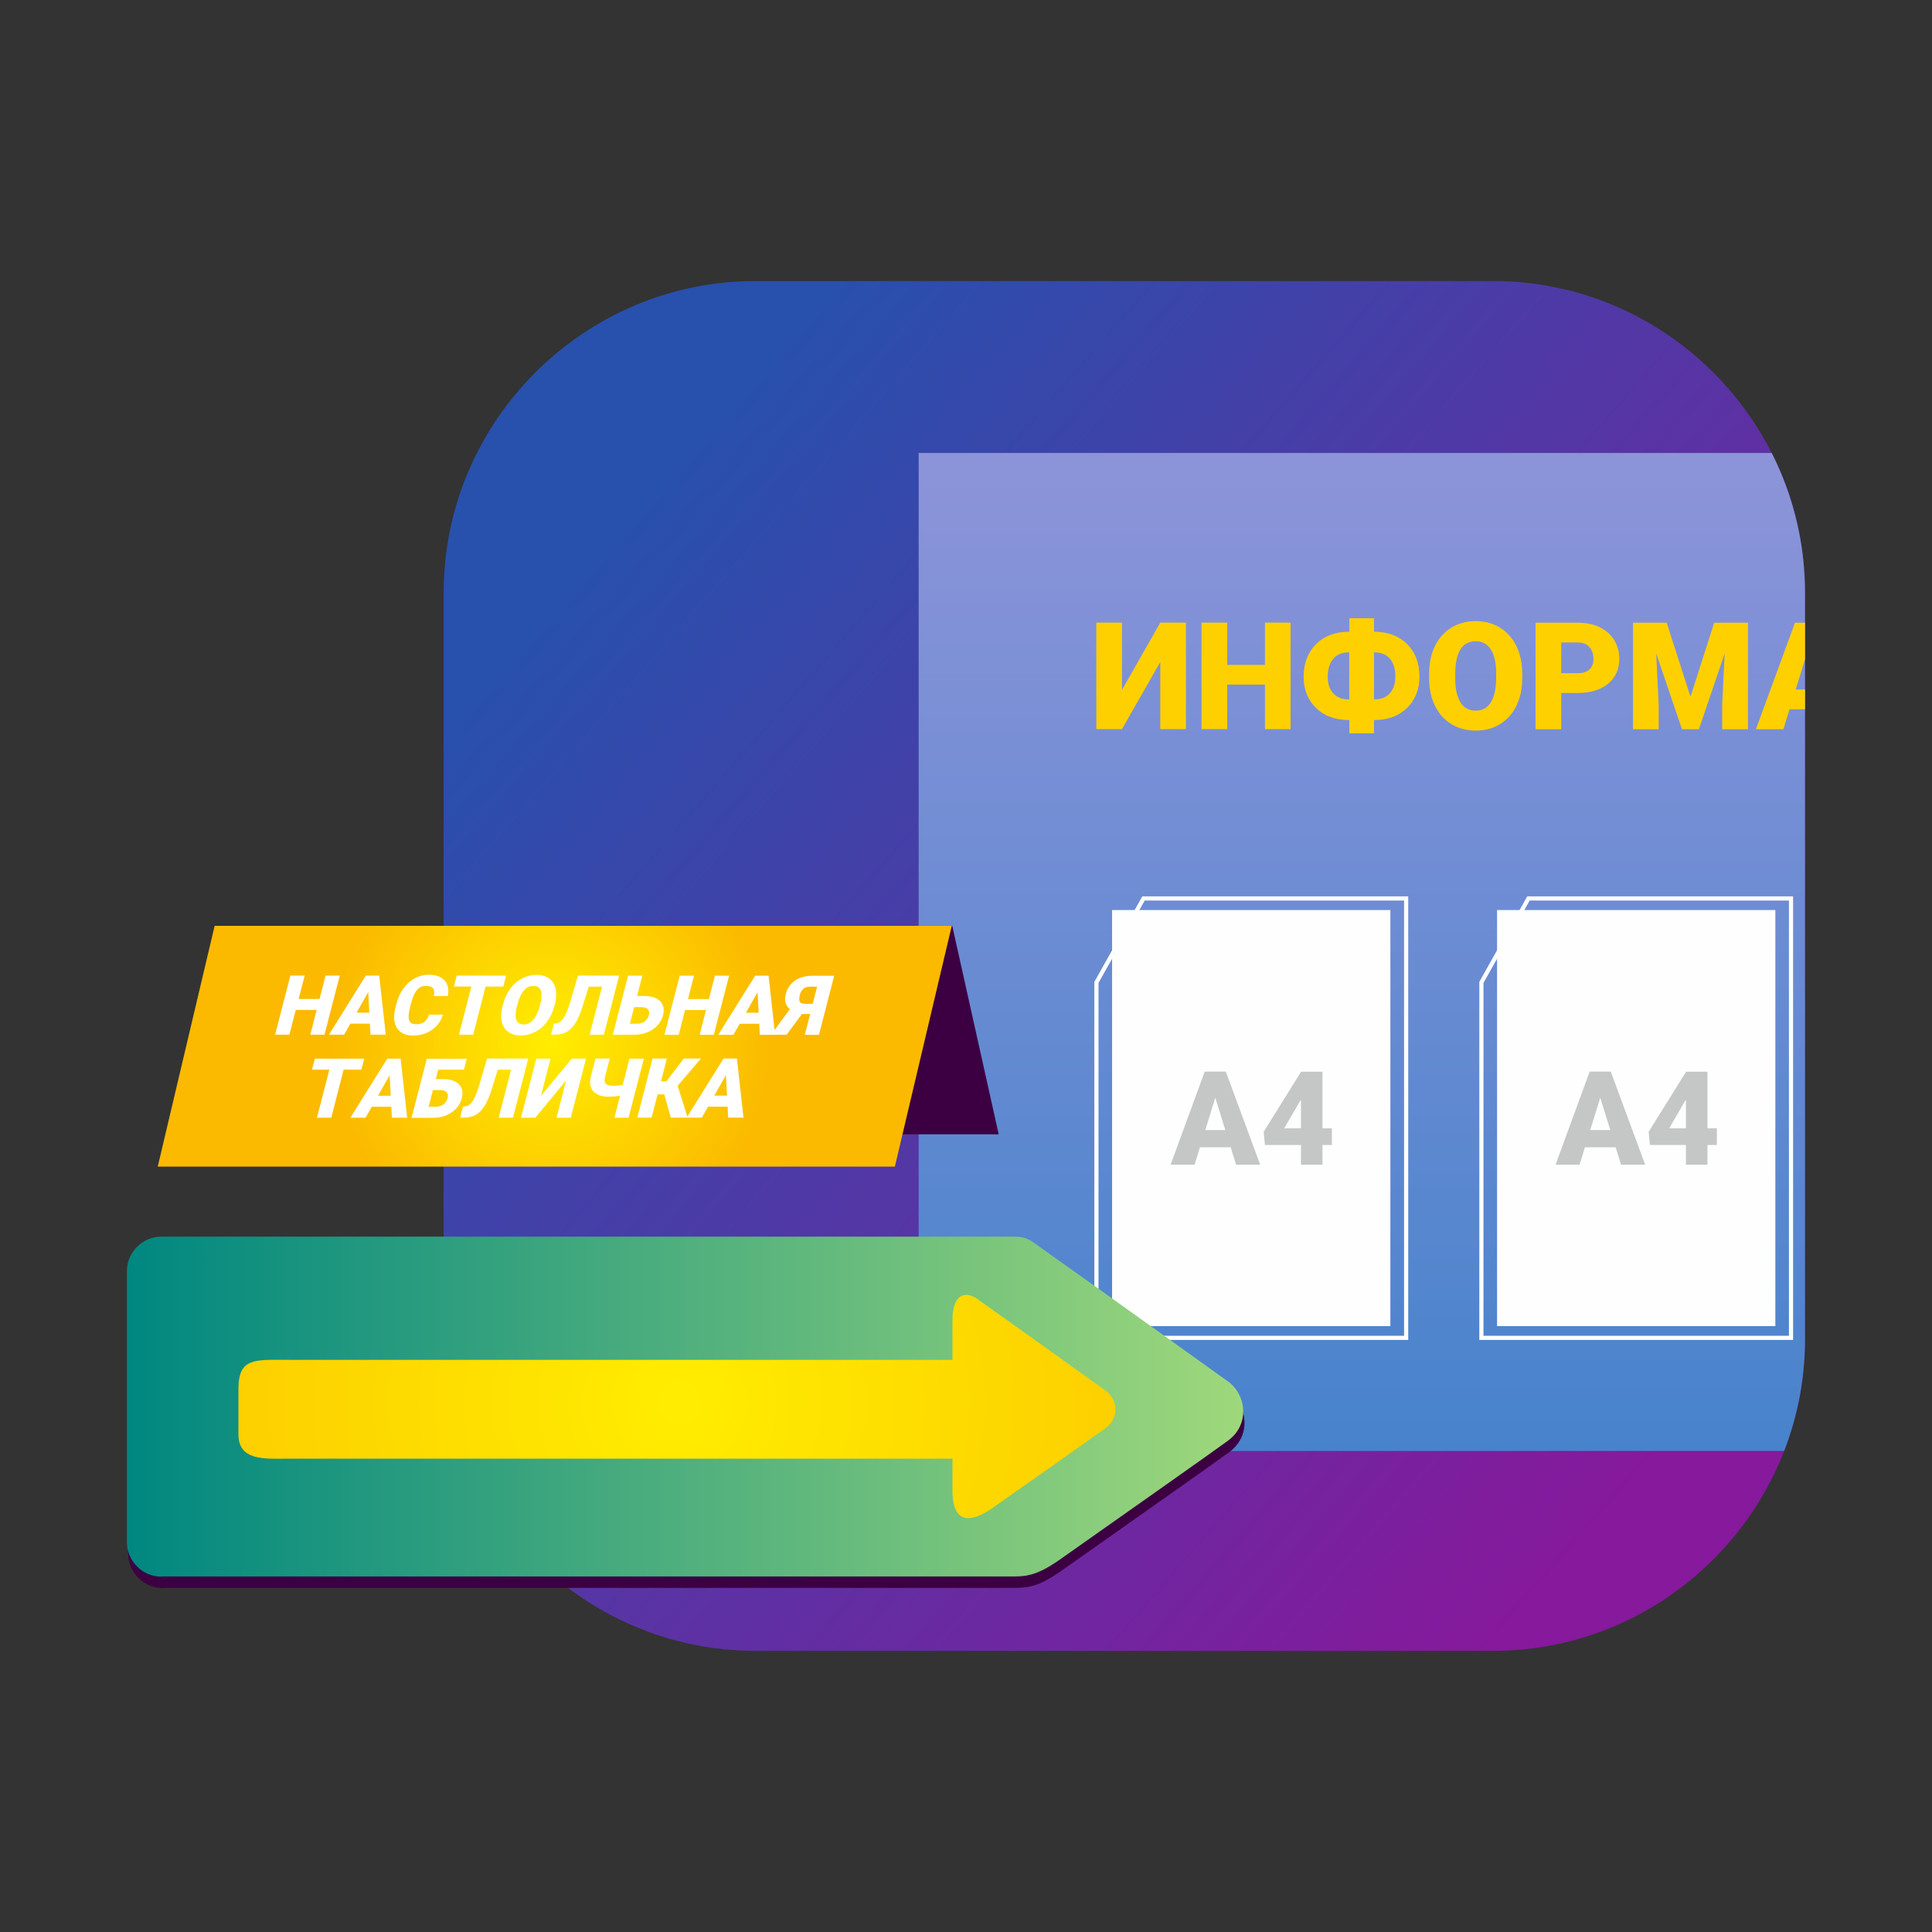
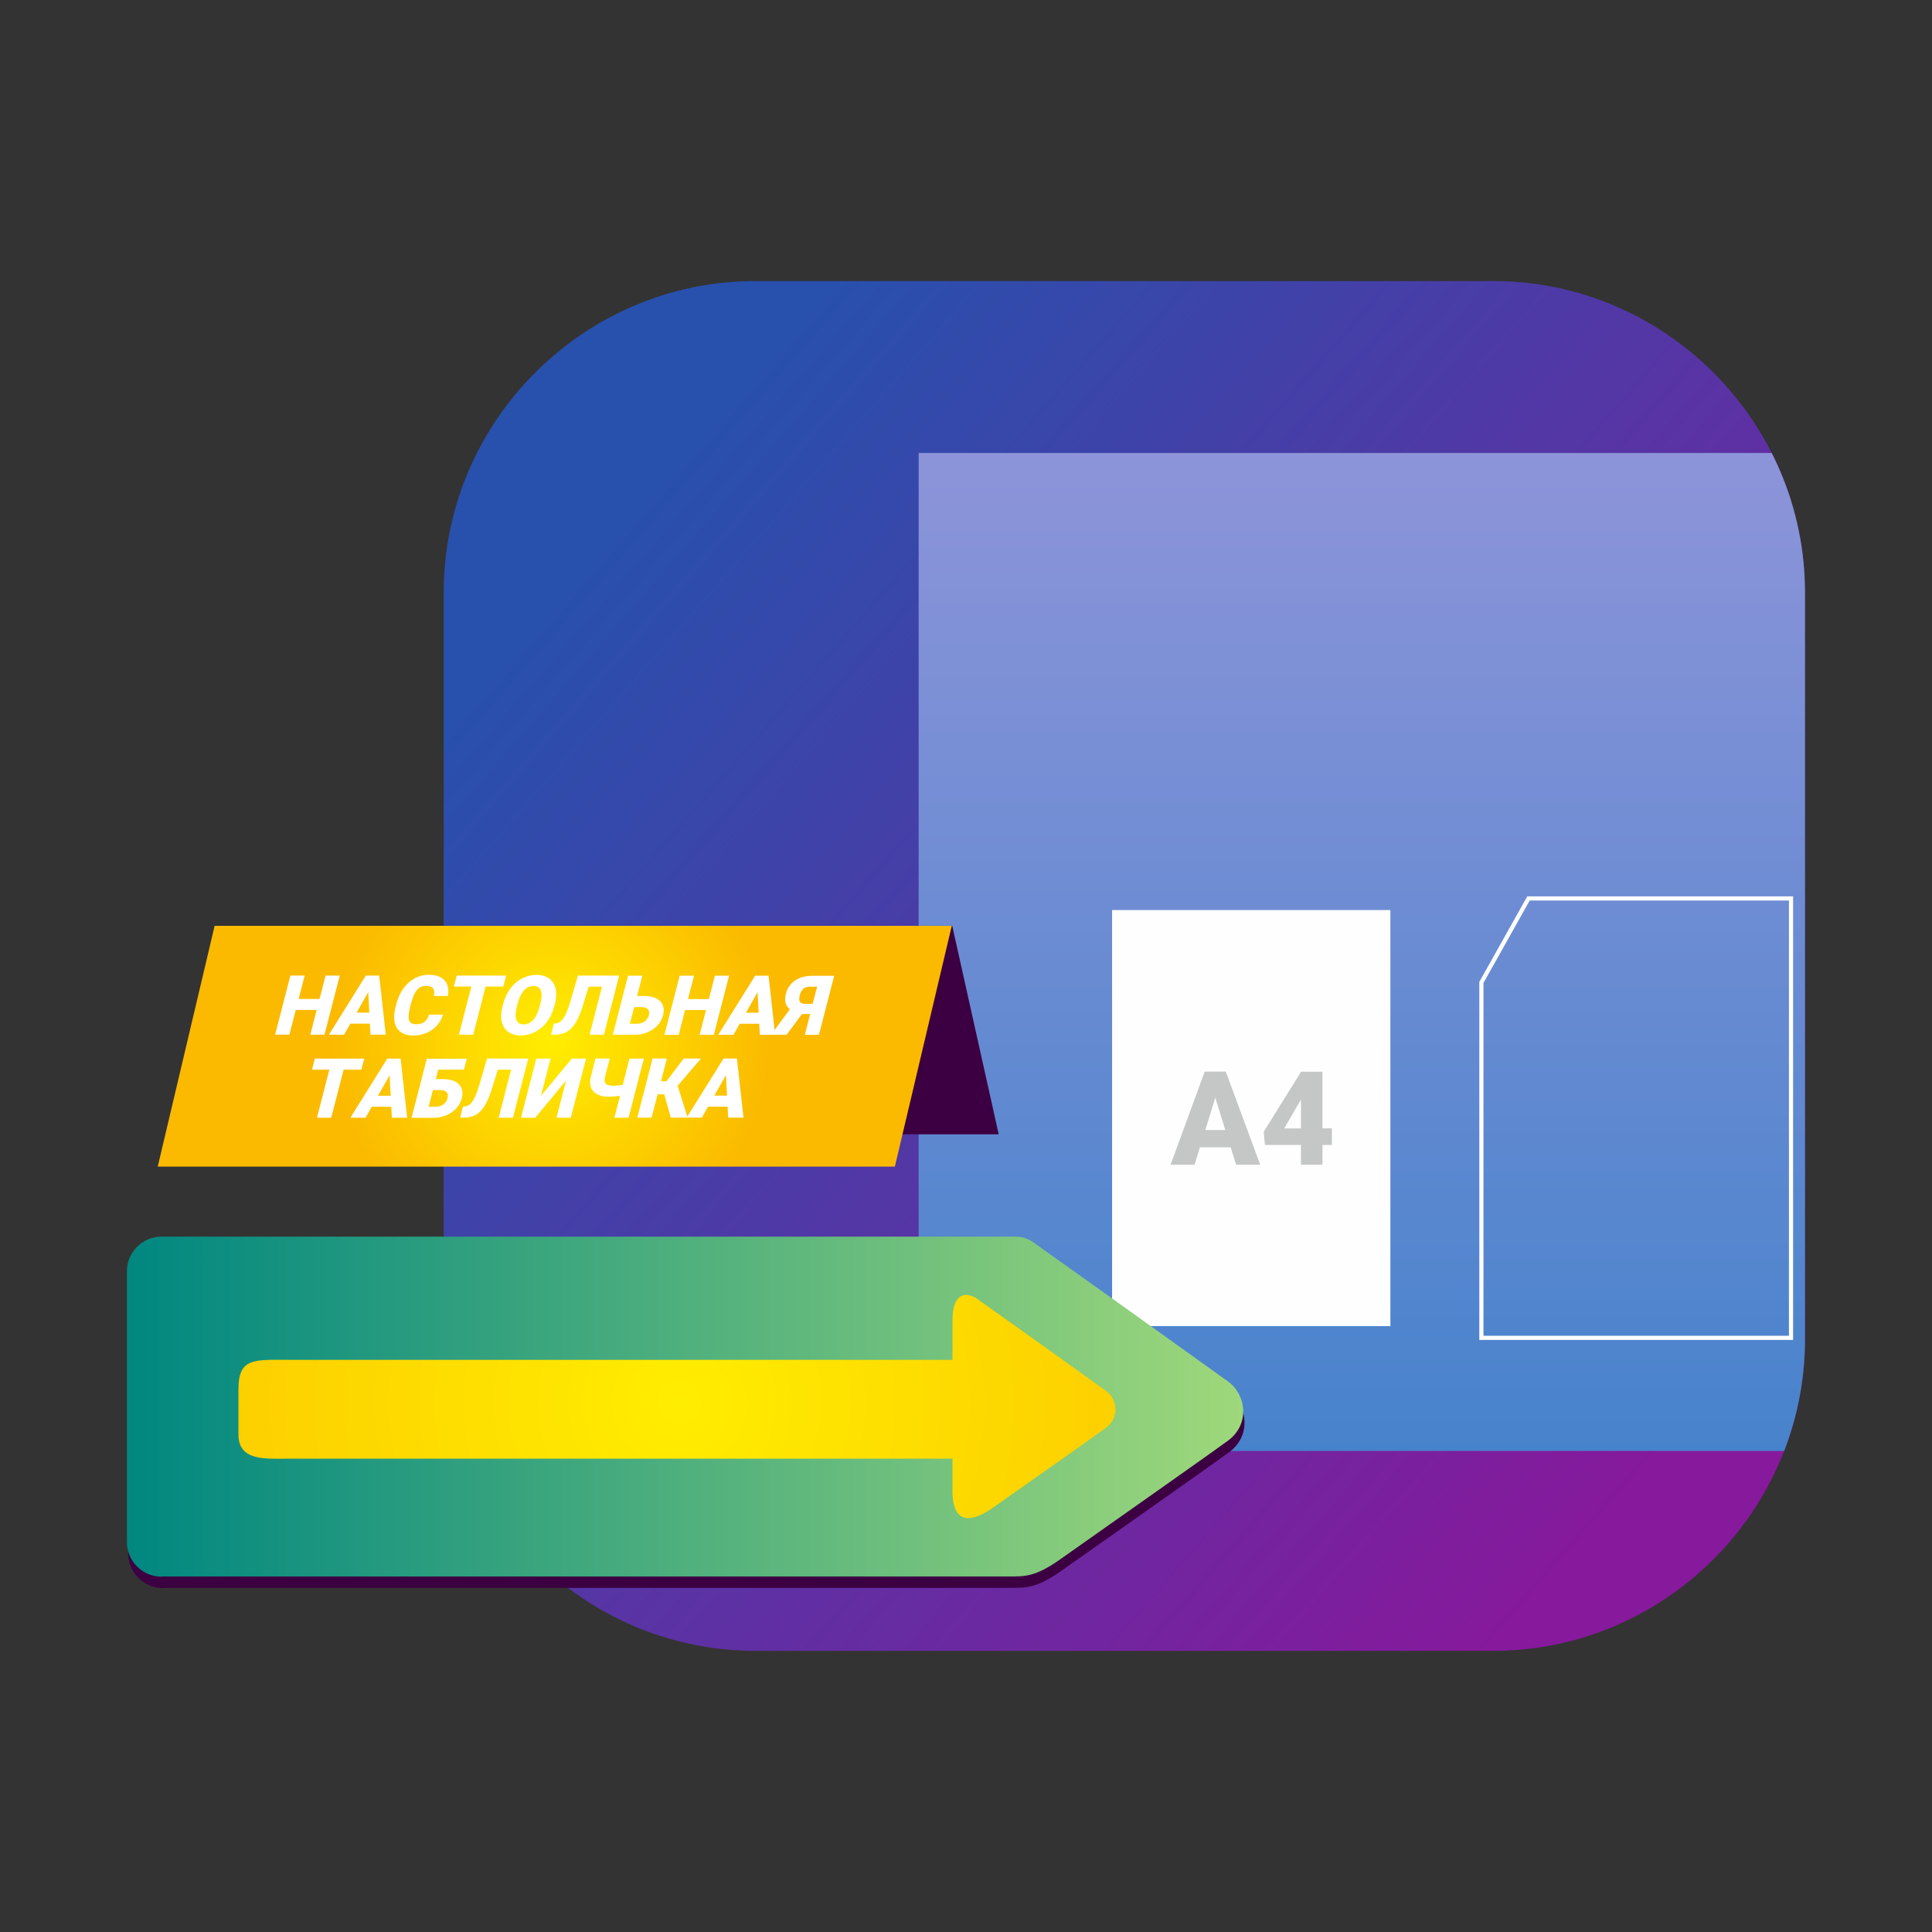
<svg xmlns="http://www.w3.org/2000/svg" xmlns:xlink="http://www.w3.org/1999/xlink" xml:space="preserve" width="93.662mm" height="93.662mm" style="shape-rendering:geometricPrecision; text-rendering:geometricPrecision; image-rendering:optimizeQuality; fill-rule:evenodd; clip-rule:evenodd" viewBox="0 0 194.87 194.87">
  <rect x="0" y="0" width="194.87" height="194.87" fill="#333333" stroke="none" />
  <defs>
    <style type="text/css">  .str0 {stroke:#FEFEFE;stroke-width:0.42;stroke-miterlimit:22.926} .fil0 {fill:none} .fil6 {fill:#3C0042} .fil4 {fill:#FEFEFE} .fil5 {fill:#C5C6C6;fill-rule:nonzero} .fil3 {fill:#FFD000;fill-rule:nonzero} .fil10 {fill:white;fill-rule:nonzero} .fil8 {fill:url(#id1)} .fil1 {fill:url(#id2)} .fil2 {fill:url(#id3)} .fil7 {fill:url(#id4)} .fil9 {fill:url(#id5)}  </style>
    <clipPath id="id0">
      <path d="M76.18 28.35l74.45 0c17.29,0 31.43,14.15 31.43,31.43l0 75.3c0,17.29 -14.15,31.43 -31.43,31.43l-74.45 0c-17.29,0 -31.43,-14.15 -31.43,-31.43l0 -75.3c0,-17.29 14.15,-31.43 31.43,-31.43z" />
    </clipPath>
    <linearGradient id="id1" gradientUnits="userSpaceOnUse" x1="12.81" y1="124.72" x2="126.92" y2="124.72">
      <stop offset="0" style="stop-opacity:1; stop-color:#008780" />
      <stop offset="1" style="stop-opacity:1; stop-color:#A1D97B" />
    </linearGradient>
    <linearGradient id="id2" gradientUnits="userSpaceOnUse" x1="61.76" y1="53.84" x2="167.97" y2="146.32">
      <stop offset="0" style="stop-opacity:1; stop-color:#2850AD" />
      <stop offset="1" style="stop-opacity:1; stop-color:#86199C" />
    </linearGradient>
    <linearGradient id="id3" gradientUnits="userSpaceOnUse" x1="92.66" y1="146.36" x2="92.66" y2="45.69">
      <stop offset="0" style="stop-opacity:1; stop-color:#4783CC" />
      <stop offset="1" style="stop-opacity:1; stop-color:#8D94D9" />
    </linearGradient>
    <radialGradient id="id4" gradientUnits="userSpaceOnUse" gradientTransform="matrix(0.616 -0.267 0.267 0.616 -7 55)" cx="55.96" cy="105.52" r="32.84" fx="55.96" fy="105.52">
      <stop offset="0" style="stop-opacity:1; stop-color:#FFED00" />
      <stop offset="1" style="stop-opacity:1; stop-color:#FBBA00" />
    </radialGradient>
    <radialGradient id="id5" gradientUnits="userSpaceOnUse" gradientTransform="matrix(0.555 -0.209 0.209 0.555 1 77)" xlink:href="#id4" cx="68.27" cy="141.87" r="129.03" fx="68.27" fy="141.87"> </radialGradient>
  </defs>
  <g id="Слой_x0020_1">
    <g id="_2604676999664">
      <rect class="fil0" width="194.87" height="194.87" />
      <path class="fil1" d="M76.18 28.35l74.45 0c17.29,0 31.43,14.15 31.43,31.43l0 75.3c0,17.29 -14.15,31.43 -31.43,31.43l-74.45 0c-17.29,0 -31.43,-14.15 -31.43,-31.43l0 -75.3c0,-17.29 14.15,-31.43 31.43,-31.43z" />
      <g style="clip-path:url(#id0)">
        <g>
          <path id="1" class="fil2" d="M92.66 45.69c30.59,0 61.17,0 91.76,0 30.55,0 61.15,0 91.83,0 0,16.82 0,33.6 0,50.35 0,16.76 0,33.53 0,50.31 -30.6,0 -61.24,0 -91.83,0 -30.62,0 -61.24,0 -91.76,0 0,-16.73 0,-33.52 0,-50.31 0,-16.78 0,-33.58 0,-50.35z" />
-           <path class="fil3" d="M117.03 62.8l2.59 0 0 10.74 -2.59 0 0 -6.77 -3.86 6.77 -2.59 0 0 -10.74 2.59 0 0 6.78 3.86 -6.78zm13.14 10.74l-2.58 0 0 -4.49 -3.81 0 0 4.49 -2.59 0 0 -10.74 2.59 0 0 4.26 3.81 0 0 -4.26 2.58 0 0 10.74zm8.42 -9.82c1.39,0 2.51,0.42 3.34,1.25 0.83,0.83 1.24,1.92 1.24,3.27 0,0.66 -0.11,1.26 -0.33,1.8 -0.22,0.54 -0.53,1 -0.92,1.37 -0.83,0.81 -1.94,1.22 -3.33,1.22l0 1.34 -2.49 0 0 -1.34c-1.41,0 -2.53,-0.41 -3.36,-1.22 -0.83,-0.81 -1.25,-1.86 -1.25,-3.16 0,-0.68 0.11,-1.3 0.33,-1.86 0.22,-0.56 0.53,-1.03 0.93,-1.42 0.84,-0.84 1.95,-1.25 3.35,-1.25l0 -1.36 2.49 0 0 1.36zm-2.59 2.08c-0.64,0 -1.15,0.22 -1.52,0.65 -0.37,0.43 -0.56,1.03 -0.56,1.81 0,0.71 0.19,1.27 0.56,1.68 0.37,0.41 0.91,0.61 1.61,0.61l0 -4.74 -0.1 0zm2.59 0l0 4.74 0.11 0c0.61,0 1.11,-0.2 1.48,-0.61 0.37,-0.41 0.56,-0.97 0.56,-1.7 0,-0.76 -0.18,-1.35 -0.54,-1.78 -0.36,-0.44 -0.9,-0.65 -1.6,-0.65zm14.95 2.59c0,1.05 -0.19,1.98 -0.58,2.78 -0.39,0.81 -0.94,1.43 -1.66,1.87 -0.71,0.44 -1.53,0.65 -2.44,0.65 -0.91,0 -1.73,-0.21 -2.43,-0.63 -0.71,-0.42 -1.26,-1.02 -1.66,-1.81 -0.4,-0.78 -0.6,-1.68 -0.62,-2.69l0 -0.6c0,-1.05 0.19,-1.98 0.58,-2.79 0.39,-0.8 0.94,-1.42 1.66,-1.86 0.72,-0.44 1.54,-0.66 2.46,-0.66 0.91,0 1.72,0.22 2.43,0.65 0.71,0.43 1.27,1.05 1.66,1.85 0.4,0.8 0.59,1.72 0.6,2.75l0 0.49zm-2.63 -0.45c0,-1.07 -0.18,-1.88 -0.53,-2.43 -0.36,-0.55 -0.87,-0.83 -1.53,-0.83 -1.3,0 -1.98,0.97 -2.06,2.93l-0.01 0.79c0,1.05 0.17,1.86 0.52,2.43 0.35,0.57 0.87,0.85 1.56,0.85 0.65,0 1.16,-0.28 1.51,-0.84 0.35,-0.56 0.53,-1.35 0.54,-2.4l0 -0.49zm6.56 1.95l0 3.66 -2.59 0 0 -10.74 4.28 0c0.82,0 1.55,0.15 2.18,0.45 0.63,0.3 1.12,0.73 1.47,1.29 0.34,0.56 0.52,1.19 0.52,1.9 0,1.04 -0.37,1.88 -1.13,2.51 -0.75,0.63 -1.78,0.94 -3.09,0.94l-1.65 0zm0 -1.99l1.7 0c0.5,0 0.88,-0.13 1.15,-0.38 0.26,-0.25 0.4,-0.6 0.4,-1.06 0,-0.5 -0.14,-0.9 -0.41,-1.2 -0.27,-0.3 -0.64,-0.45 -1.11,-0.46l-1.73 0 0 3.1zm10.64 -5.09l2.4 7.47 2.39 -7.47 3.41 0 0 10.74 -2.6 0 0 -2.51 0.25 -5.13 -2.6 7.64 -1.71 0 -2.6 -7.65 0.25 5.14 0 2.51 -2.59 0 0 -10.74 3.4 0zm15.94 8.73l-3.55 0 -0.62 2.01 -2.77 0 3.94 -10.74 2.43 0 3.97 10.74 -2.78 0 -0.63 -2.01zm-2.93 -1.99l2.31 0 -1.16 -3.73 -1.15 3.73zm6.94 -6.74l2.57 0 0 8.75 3.86 0 0 -8.75 2.6 0 0 8.77 1.64 0 -0.15 4.55 -2.44 0 0 -2.58 -8.08 0 0 -10.74zm18.13 0l2.59 0 0 10.74 -2.59 0 0 -6.77 -3.86 6.77 -2.59 0 0 -10.74 2.59 0 0 6.78 3.86 -6.78zm8.79 10.74l0 -3.78 -1.49 0 -1.82 3.78 -2.81 0 2.21 -4.65c-0.96,-0.62 -1.44,-1.54 -1.44,-2.75 0,-1.06 0.35,-1.88 1.05,-2.46 0.7,-0.58 1.7,-0.87 3.02,-0.87l3.88 0 0 10.74 -2.6 0zm-2.76 -7.17c0,0.55 0.11,0.94 0.33,1.19 0.22,0.24 0.59,0.37 1.11,0.37l1.32 0 0 -3.13 -1.3 0c-0.52,0 -0.89,0.13 -1.12,0.4 -0.23,0.27 -0.34,0.66 -0.34,1.17z" />
          <g>
            <g>
-               <polygon class="fil0 str0" points="115.34,90.62 141.83,90.62 141.83,134.94 110.59,134.94 110.59,99.09 " />
              <g>
                <rect class="fil4" x="112.17" y="91.79" width="28.07" height="41.97" />
-                 <path class="fil5" d="M124.13 115.72l-3.1 0 -0.54 1.76 -2.42 0 3.44 -9.39 2.13 0 3.47 9.39 -2.43 0 -0.55 -1.76zm-2.56 -1.74l2.02 0 -1.01 -3.26 -1.01 3.26zm11.82 -0.17l0.95 0 0 1.68 -0.95 0 0 1.99 -2.17 0 0 -1.99 -3.63 0 -0.13 -1.33 3.76 -6.04 0 -0.02 2.17 0 0 5.72zm-3.86 0l1.69 0 0 -2.89 -0.14 0.22 -1.55 2.67z" />
+                 <path class="fil5" d="M124.13 115.72l-3.1 0 -0.54 1.76 -2.42 0 3.44 -9.39 2.13 0 3.47 9.39 -2.43 0 -0.55 -1.76zm-2.56 -1.74l2.02 0 -1.01 -3.26 -1.01 3.26zm11.82 -0.17l0.95 0 0 1.68 -0.95 0 0 1.99 -2.17 0 0 -1.99 -3.63 0 -0.13 -1.33 3.76 -6.04 0 -0.02 2.17 0 0 5.72m-3.86 0l1.69 0 0 -2.89 -0.14 0.22 -1.55 2.67z" />
              </g>
            </g>
            <g>
              <polygon class="fil0 str0" points="154.17,90.62 180.65,90.62 180.65,134.94 149.42,134.94 149.42,99.09 " />
              <g>
-                 <rect class="fil4" x="151" y="91.79" width="28.07" height="41.97" />
-                 <path class="fil5" d="M162.96 115.72l-3.1 0 -0.54 1.76 -2.42 0 3.44 -9.39 2.13 0 3.47 9.39 -2.43 0 -0.55 -1.76zm-2.56 -1.74l2.02 0 -1.01 -3.26 -1.01 3.26zm11.82 -0.17l0.95 0 0 1.68 -0.95 0 0 1.99 -2.17 0 0 -1.99 -3.63 0 -0.13 -1.33 3.76 -6.04 0 -0.02 2.17 0 0 5.72zm-3.86 0l1.69 0 0 -2.89 -0.14 0.22 -1.55 2.67z" />
-               </g>
+                 </g>
            </g>
            <g>
              <polygon class="fil0 str0" points="192.99,90.62 219.48,90.62 219.48,134.94 188.24,134.94 188.24,99.09 " />
              <g>
                <rect class="fil4" x="189.82" y="91.79" width="28.07" height="41.97" />
-                 <path class="fil5" d="M201.78 115.72l-3.1 0 -0.54 1.76 -2.42 0 3.44 -9.39 2.13 0 3.47 9.39 -2.43 0 -0.55 -1.76zm-2.56 -1.74l2.02 0 -1.01 -3.26 -1.01 3.26zm11.82 -0.17l0.95 0 0 1.68 -0.95 0 0 1.99 -2.17 0 0 -1.99 -3.63 0 -0.13 -1.33 3.76 -6.04 0 -0.02 2.17 0 0 5.72zm-3.86 0l1.69 0 0 -2.89 -0.14 0.22 -1.55 2.67z" />
              </g>
            </g>
            <g>
              <polygon class="fil0 str0" points="231.82,90.62 258.31,90.62 258.31,134.94 227.07,134.94 227.07,99.09 " />
              <g>
                <rect class="fil4" x="228.65" y="91.79" width="28.07" height="41.97" />
                <path class="fil5" d="M240.61 115.72l-3.1 0 -0.54 1.76 -2.42 0 3.44 -9.39 2.13 0 3.47 9.39 -2.43 0 -0.55 -1.76zm-2.56 -1.74l2.02 0 -1.01 -3.26 -1.01 3.26zm11.82 -0.17l0.95 0 0 1.68 -0.95 0 0 1.99 -2.17 0 0 -1.99 -3.63 0 -0.13 -1.33 3.76 -6.04 0 -0.02 2.17 0 0 5.72zm-3.86 0l1.69 0 0 -2.89 -0.14 0.22 -1.55 2.67z" />
              </g>
            </g>
          </g>
        </g>
      </g>
      <path class="fil0" d="M76.18 28.35l74.45 0c17.29,0 31.43,14.15 31.43,31.43l0 75.3c0,17.29 -14.15,31.43 -31.43,31.43l-74.45 0c-17.29,0 -31.43,-14.15 -31.43,-31.43l0 -75.3c0,-17.29 14.15,-31.43 31.43,-31.43z" />
      <rect class="fil6" transform="matrix(0.669 -0 0.129 0.579 21.653 93.376)" width="111.2" height="36.33" />
      <polygon class="fil7" points="15.91,117.67 90.26,117.67 96,93.38 21.65,93.38 " />
      <path class="fil6" d="M16.42 160.16l85.49 0c1.56,0 2.62,0.05 5.1,-1.69 7.69,-5.42 15.21,-10.71 16.97,-12 2.27,-1.66 1.85,-4.69 -0.03,-6.01 -1.52,-1.08 -10.6,-7.62 -18.61,-13.3 -1.08,-0.76 -1.51,-1.28 -2.92,-1.28l-86 0c-1.92,0 -3.49,1.57 -3.49,3.49l0 27.32c0,1.92 1.57,3.49 3.49,3.49z" />
      <path class="fil8" d="M16.29 159.01l85.49 0c1.56,0 2.62,0.05 5.1,-1.69 7.69,-5.42 15.21,-10.71 16.97,-12 2.27,-1.66 1.85,-4.69 -0.03,-6.01 -1.52,-1.08 -10.6,-7.62 -18.61,-13.3 -1.08,-0.76 -1.51,-1.28 -2.92,-1.28l-86 0c-1.92,0 -3.49,1.57 -3.49,3.49l0 27.32c0,1.92 1.57,3.49 3.49,3.49z" />
      <path class="fil9" d="M98.67 131.09c5.24,3.7 11.84,8.46 12.87,9.19 1.16,0.82 1.42,2.7 0.02,3.73 -1.16,0.85 -6.36,4.51 -11.43,8.08 -1.62,1.14 -4.06,2.17 -4.06,-1.74 0,-0.84 0,-2.21 0,-3.22 -11.02,0 -57.41,0 -67.08,0 -2.24,0 -4.94,0.25 -4.94,-2.45 0,-1.48 0,-2.85 0,-4.55 0,-3.23 1.61,-2.97 5.19,-2.97 10.05,0 55.62,0 66.83,0 0,-0.95 0,-2.44 0,-4.01 0,-2.42 1.11,-3.12 2.61,-2.07z" />
      <path class="fil10" d="M32.73 104.36l-1.43 0 0.64 -2.49 -2.11 0 -0.64 2.49 -1.44 0 1.54 -5.96 1.44 0 -0.61 2.36 2.11 0 0.61 -2.36 1.43 0 -1.54 5.96zm4.58 -1.11l-1.97 0 -0.63 1.11 -1.53 0 3.72 -5.96 1.35 0 0.66 5.96 -1.54 0 -0.06 -1.11zm-1.34 -1.11l1.28 0 -0.11 -2.07 -1.17 2.07zm8.71 0.21c-0.13,0.41 -0.33,0.78 -0.62,1.1 -0.29,0.32 -0.64,0.56 -1.05,0.74 -0.42,0.17 -0.86,0.26 -1.33,0.26 -0.78,0 -1.33,-0.26 -1.65,-0.77 -0.32,-0.51 -0.36,-1.23 -0.12,-2.16l0.08 -0.29c0.15,-0.58 0.38,-1.09 0.7,-1.53 0.32,-0.44 0.7,-0.78 1.14,-1.02 0.44,-0.24 0.92,-0.36 1.42,-0.36 0.72,0 1.25,0.19 1.59,0.57 0.34,0.38 0.45,0.9 0.34,1.57l-1.43 0c0.08,-0.36 0.06,-0.62 -0.07,-0.78 -0.13,-0.16 -0.37,-0.24 -0.72,-0.24 -0.36,0 -0.65,0.13 -0.89,0.4 -0.24,0.27 -0.43,0.7 -0.59,1.28l-0.11 0.42c-0.16,0.64 -0.2,1.09 -0.11,1.36 0.09,0.27 0.33,0.41 0.72,0.41 0.33,0 0.6,-0.08 0.82,-0.23 0.21,-0.16 0.37,-0.4 0.47,-0.74l1.43 0zm6.09 -2.84l-1.79 0 -1.25 4.85 -1.44 0 1.25 -4.85 -1.76 0 0.29 -1.11 4.98 0 -0.29 1.11zm5.13 2c-0.15,0.58 -0.39,1.1 -0.72,1.54 -0.33,0.45 -0.73,0.79 -1.19,1.03 -0.46,0.24 -0.94,0.36 -1.45,0.36 -0.51,0 -0.93,-0.12 -1.26,-0.35 -0.33,-0.23 -0.55,-0.57 -0.66,-1 -0.11,-0.43 -0.09,-0.93 0.04,-1.49l0.09 -0.33c0.15,-0.58 0.39,-1.1 0.72,-1.55 0.33,-0.45 0.72,-0.79 1.19,-1.03 0.46,-0.24 0.95,-0.36 1.46,-0.36 0.5,0 0.92,0.12 1.26,0.36 0.33,0.24 0.55,0.58 0.66,1.02 0.1,0.44 0.08,0.95 -0.06,1.53l-0.07 0.27zm-1.4 -0.25c0.15,-0.59 0.17,-1.04 0.05,-1.35 -0.12,-0.31 -0.36,-0.46 -0.73,-0.46 -0.72,0 -1.24,0.54 -1.56,1.62l-0.12 0.44c-0.15,0.58 -0.17,1.03 -0.06,1.35 0.11,0.31 0.36,0.47 0.74,0.47 0.36,0 0.68,-0.16 0.96,-0.46 0.28,-0.31 0.49,-0.75 0.64,-1.33l0.07 -0.27zm7.95 -2.85l-1.54 5.96 -1.44 0 1.25 -4.85 -1.34 0 -0.62 2c-0.22,0.69 -0.46,1.24 -0.71,1.65 -0.26,0.41 -0.55,0.71 -0.87,0.9 -0.33,0.19 -0.73,0.29 -1.21,0.29l-0.39 0 0.29 -1.11 0.21 -0.02c0.3,-0.04 0.55,-0.21 0.76,-0.53 0.21,-0.31 0.43,-0.83 0.65,-1.56l0.81 -2.74 4.14 0zm1.81 2.05l0.74 0c0.47,0 0.87,0.08 1.19,0.24 0.32,0.16 0.54,0.39 0.66,0.68 0.12,0.29 0.13,0.63 0.03,1.01 -0.15,0.59 -0.49,1.06 -1.02,1.43 -0.53,0.36 -1.16,0.55 -1.89,0.55l-2.16 0 1.54 -5.96 1.44 0 -0.53 2.05zm-0.29 1.11l-0.44 1.69 0.74 0c0.29,0 0.54,-0.08 0.76,-0.24 0.21,-0.16 0.35,-0.37 0.42,-0.63 0.06,-0.24 0.03,-0.44 -0.1,-0.59 -0.13,-0.15 -0.35,-0.22 -0.65,-0.22l-0.73 0zm8.03 2.8l-1.43 0 0.64 -2.49 -2.11 0 -0.64 2.49 -1.44 0 1.54 -5.96 1.44 0 -0.61 2.36 2.11 0 0.61 -2.36 1.43 0 -1.54 5.96zm4.58 -1.11l-1.97 0 -0.63 1.11 -1.53 0 3.72 -5.96 1.35 0 0.66 5.96 -1.54 0 -0.06 -1.11zm-1.34 -1.11l1.28 0 -0.11 -2.07 -1.17 2.07zm5.94 2.22l0.54 -2.09 -0.83 0 -1.55 2.09 -1.56 0 1.89 -2.58c-0.44,-0.35 -0.58,-0.85 -0.41,-1.52 0.15,-0.59 0.46,-1.04 0.93,-1.37 0.47,-0.32 1.07,-0.48 1.8,-0.48l2.15 0 -1.54 5.96 -1.44 0zm-0.51 -3.98c-0.08,0.3 -0.07,0.52 0.01,0.66 0.09,0.14 0.28,0.2 0.56,0.2l0.73 0 0.45 -1.73 -0.72 0c-0.29,0 -0.51,0.07 -0.68,0.22 -0.17,0.15 -0.28,0.36 -0.36,0.65zm-44.22 7.5l-1.79 0 -1.25 4.85 -1.44 0 1.25 -4.85 -1.75 0 0.29 -1.11 4.98 0 -0.29 1.11zm3.02 3.74l-1.97 0 -0.63 1.11 -1.53 0 3.72 -5.96 1.35 0 0.66 5.96 -1.54 0 -0.06 -1.11zm-1.34 -1.11l1.28 0 -0.11 -2.07 -1.17 2.07zm8.65 -2.63l-2.58 0 -0.24 0.95 0.74 0c0.47,0 0.87,0.08 1.19,0.24 0.32,0.16 0.54,0.39 0.66,0.68 0.12,0.29 0.13,0.63 0.03,1.01 -0.15,0.59 -0.49,1.06 -1.02,1.43 -0.53,0.36 -1.16,0.55 -1.89,0.55l-2.16 0 1.54 -5.96 4.03 0 -0.29 1.11zm-3.11 2.05l-0.44 1.69 0.74 0c0.29,0 0.54,-0.08 0.76,-0.24 0.21,-0.16 0.35,-0.37 0.42,-0.63 0.06,-0.24 0.03,-0.44 -0.1,-0.59 -0.13,-0.15 -0.35,-0.22 -0.65,-0.22l-0.73 0zm9.61 -3.16l-1.54 5.96 -1.44 0 1.25 -4.85 -1.34 0 -0.62 2c-0.21,0.69 -0.46,1.24 -0.71,1.65 -0.26,0.41 -0.55,0.71 -0.87,0.9 -0.33,0.19 -0.73,0.29 -1.21,0.29l-0.39 0 0.29 -1.11 0.21 -0.02c0.3,-0.03 0.55,-0.22 0.76,-0.53 0.21,-0.31 0.44,-0.83 0.65,-1.56l0.81 -2.74 4.14 0zm4.39 0l1.44 0 -1.54 5.96 -1.44 0 0.97 -3.76 -3.11 3.76 -1.44 0 1.54 -5.96 1.44 0 -0.97 3.76 3.11 -3.76zm7.27 0l-1.54 5.96 -1.43 0 0.57 -2.21 -0.43 0.05 -0.54 0.03c-0.81,0.05 -1.37,-0.17 -1.71,-0.52 -0.33,-0.35 -0.43,-0.84 -0.27,-1.48l0.47 -1.84 1.44 0 -0.47 1.82c-0.08,0.32 -0.07,0.56 0.05,0.7 0.12,0.14 0.37,0.23 0.76,0.22l0.12 -0c0.34,-0.01 0.62,-0.04 0.85,-0.08l0.68 -2.65 1.43 0zm2.07 3.6l-0.68 0 -0.61 2.35 -1.44 0 1.54 -5.96 1.44 0 -0.59 2.3 0.55 0 1.74 -2.3 1.74 0 -2.35 2.75 1.01 3.21 -1.7 0 -0.66 -2.35zm6.38 1.24l-1.97 0 -0.63 1.11 -1.53 0 3.72 -5.96 1.35 0 0.66 5.96 -1.54 0 -0.06 -1.11zm-1.34 -1.11l1.28 0 -0.11 -2.07 -1.17 2.07z" />
    </g>
  </g>
</svg>